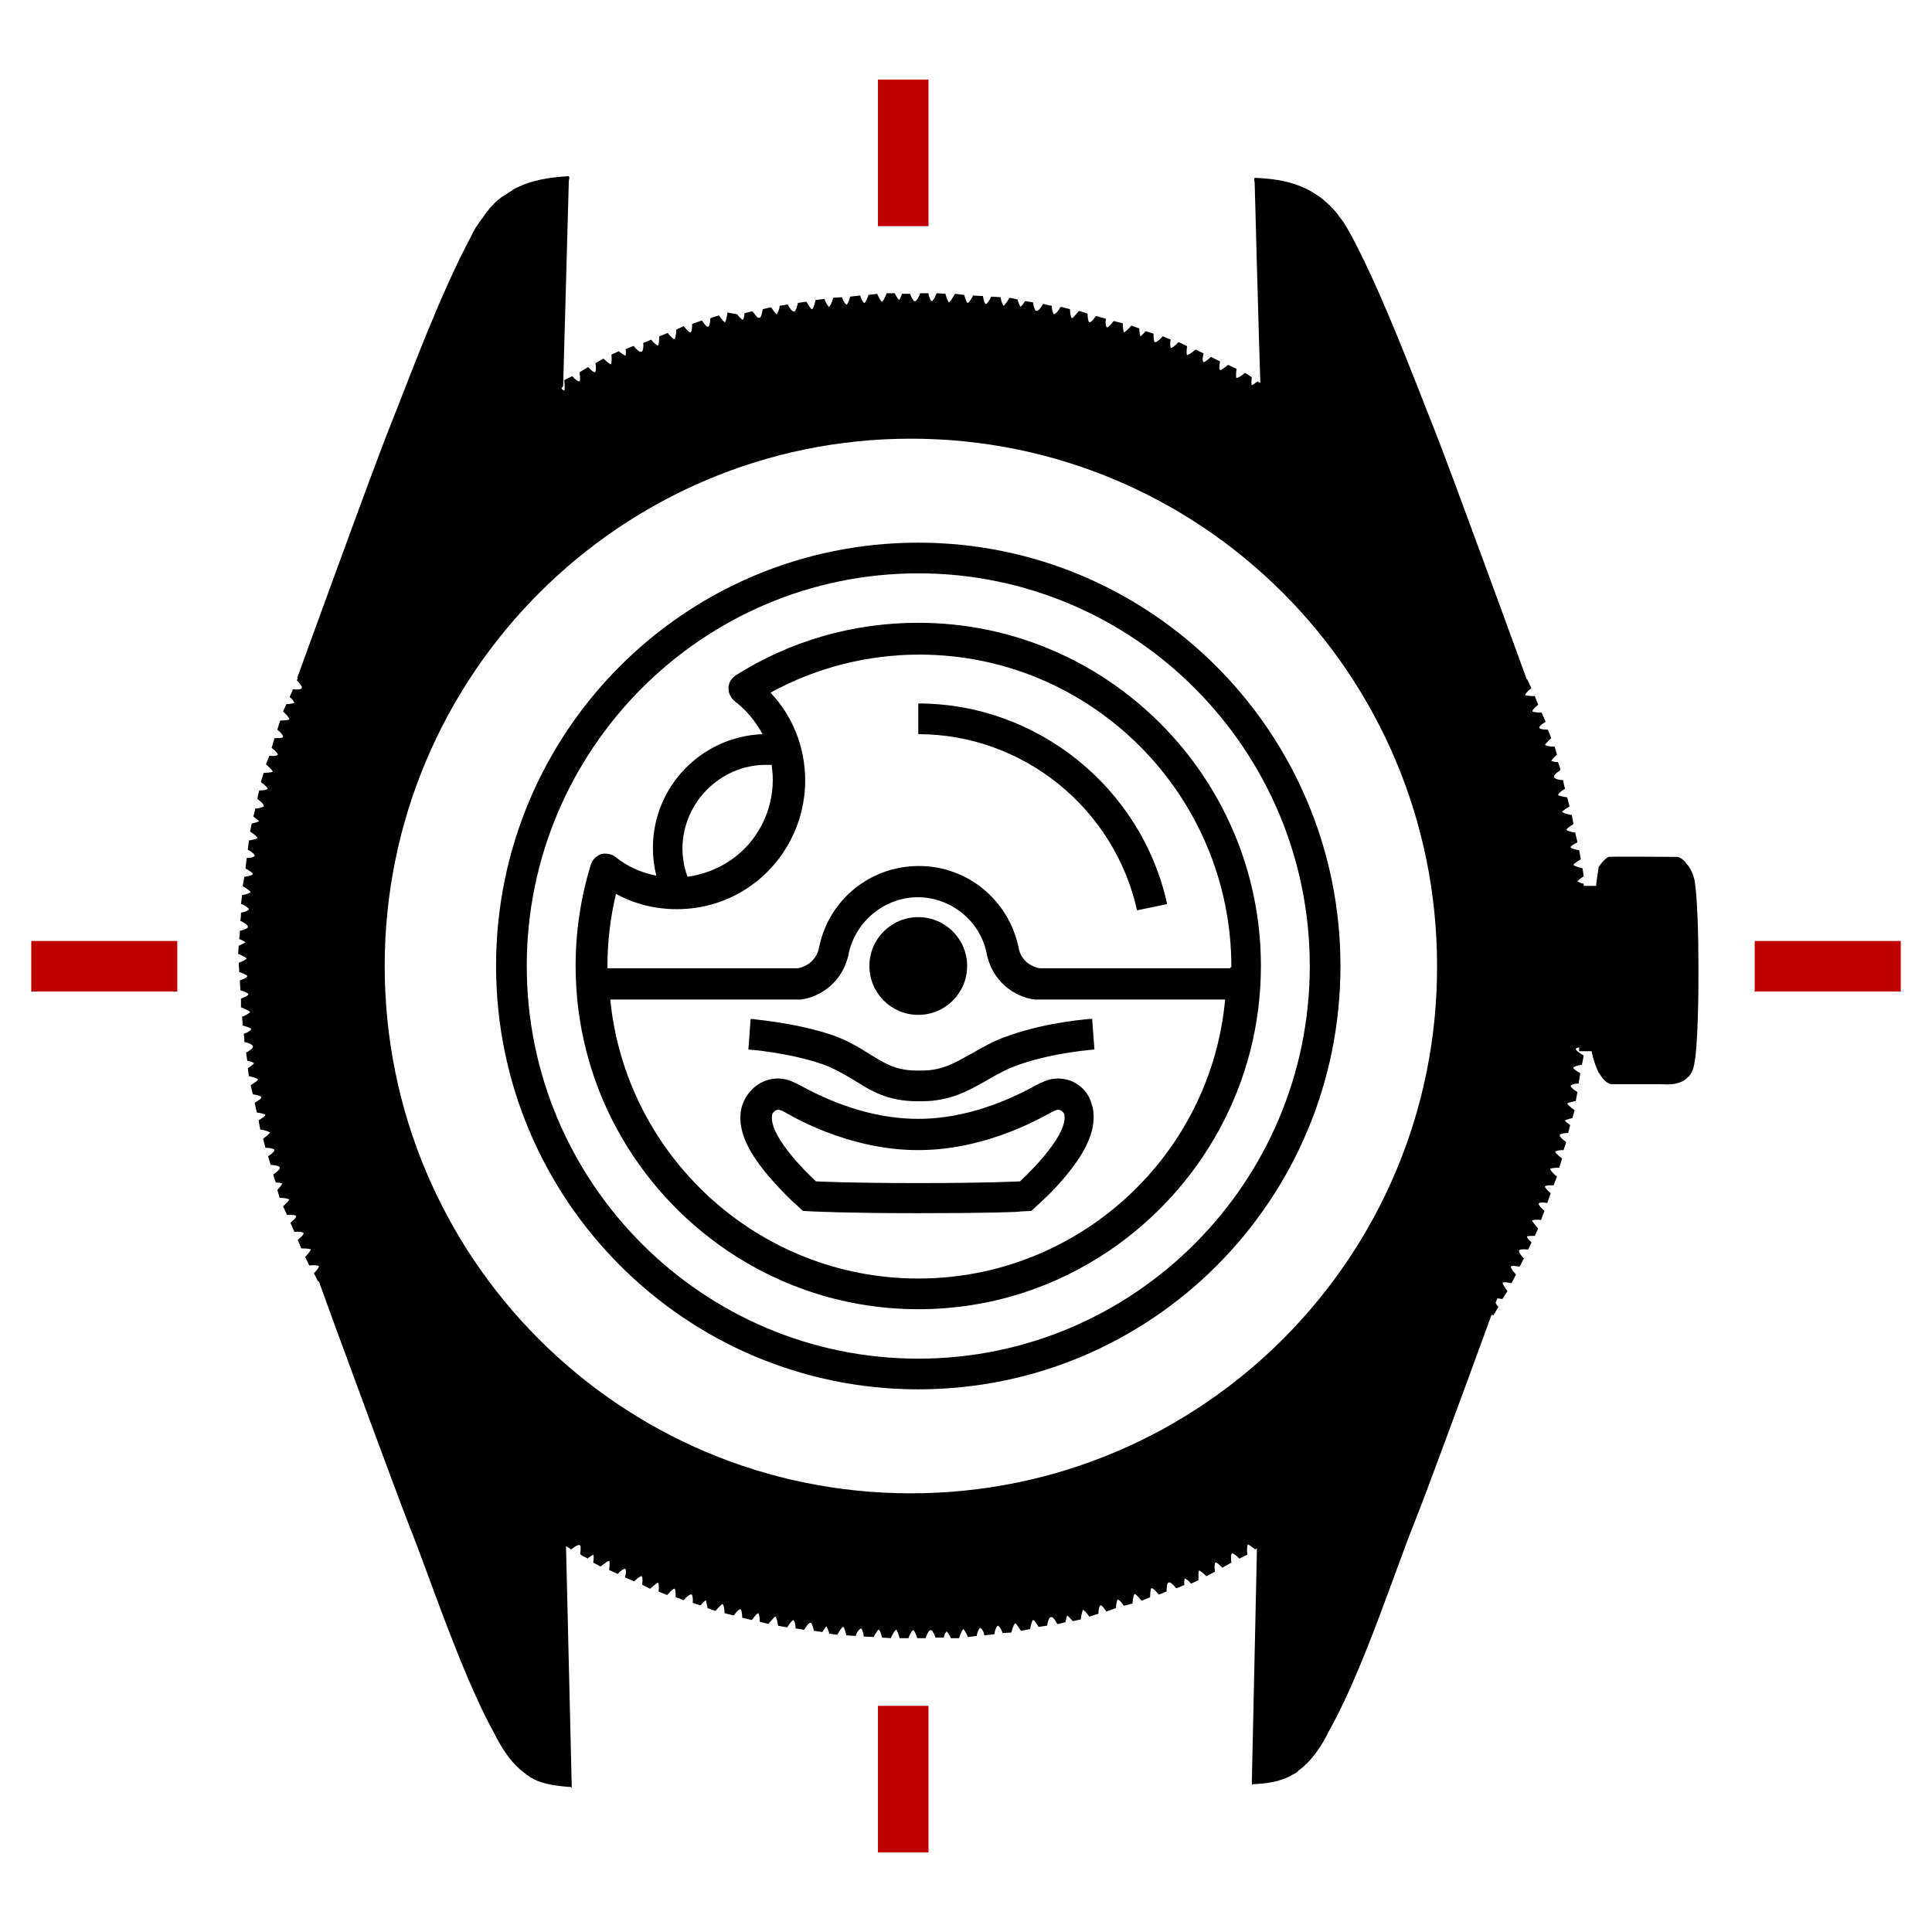
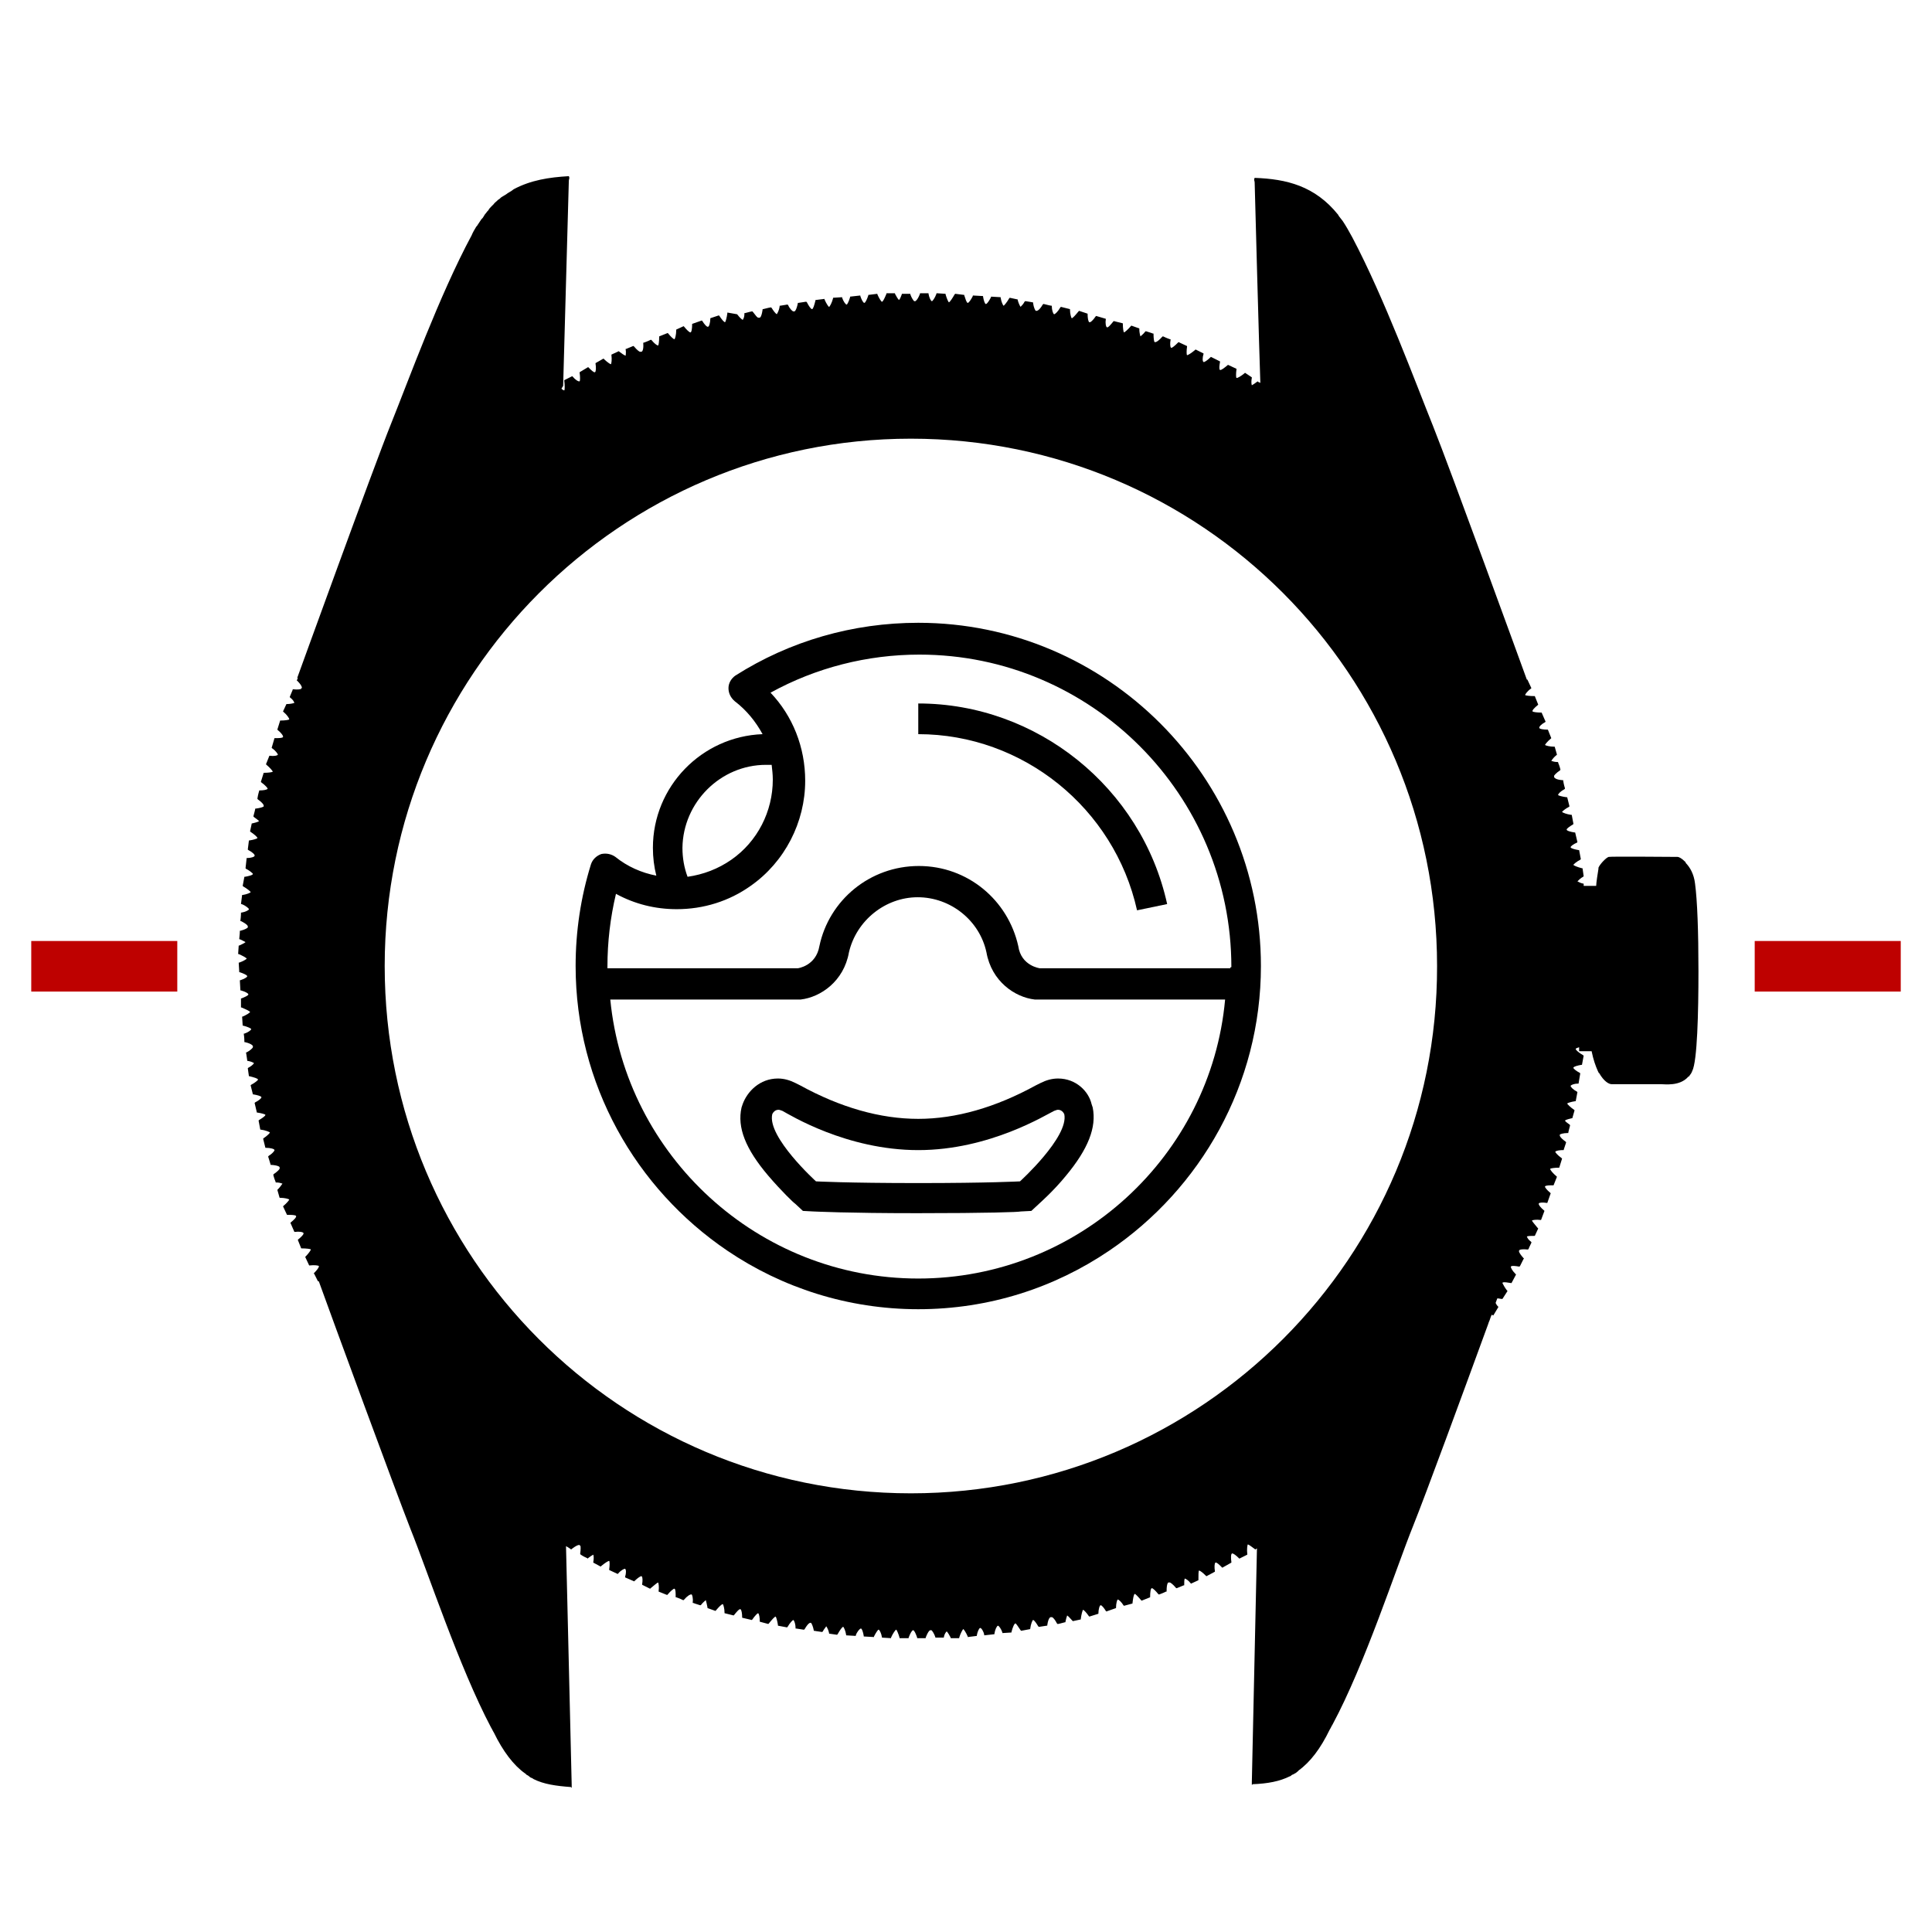
<svg xmlns="http://www.w3.org/2000/svg" enable-background="new 0 0 340 340" viewBox="0 0 340 340">
  <g fill="#be0100">
-     <path d="m154.5 14h8.9v25.8h-8.9z" />
-     <path d="m154.5 300.2h8.9v25.8h-8.9z" />
    <path d="m5.5 165.6h25.7v8.9h-25.7z" />
    <path d="m308.8 165.6h25.7v8.9h-25.7z" />
  </g>
-   <ellipse cx="161.6" cy="170" rx="8.6" ry="8.6" />
  <path d="m161.6 109.6c-11.5 0-22.6 3.2-32.2 9.3-.7.5-1.2 1.3-1.2 2.2s.4 1.7 1.1 2.3c2.1 1.6 3.7 3.6 4.9 5.8-10.7.4-19.3 9.2-19.3 20 0 1.7.2 3.3.6 4.9-2.6-.5-5.1-1.6-7.2-3.3-.7-.5-1.6-.7-2.5-.5-.8.3-1.5.9-1.8 1.8-1.8 5.8-2.7 11.8-2.7 17.9 0 20.8 10.6 39.2 26.7 50.1 9.6 6.5 21.2 10.3 33.6 10.3 12.5 0 24-3.8 33.6-10.3 16.1-10.9 26.7-29.3 26.7-50.1 0-33.3-27.1-60.4-60.3-60.4zm-26.8 25h1c.1.9.2 1.7.2 2.6 0 5.6-2.7 10.9-7.3 14.1-2.3 1.6-4.9 2.6-7.7 3-.6-1.6-.9-3.3-.9-5.1.1-8 6.7-14.6 14.7-14.6zm26.8 90.4c-28.2 0-51.5-21.6-54.2-49.1h32.9.3.3c3.5-.4 7.6-3.2 8.5-8.3 1.3-5.6 6.4-9.7 12.1-9.7 5.8 0 10.9 4.1 12.1 9.7.9 5.1 5 7.9 8.5 8.3h.3.3 32.9c-2.5 27.5-25.8 49.1-54 49.1zm54.9-54.6h-33.5s-3.3-.4-3.8-3.9c-1.8-8.1-8.9-14.1-17.5-14.1s-15.8 6-17.5 14.1c-.6 3.5-3.8 3.9-3.8 3.9h-33.5c0-.1 0-.2 0-.3 0-4.3.5-8.6 1.5-12.8 3.3 1.8 6.9 2.7 10.7 2.7 4.7 0 9.2-1.4 13-4.1 6-4.2 9.6-11.2 9.6-18.5 0-5.9-2.2-11.4-6.1-15.5 8-4.4 17-6.7 26.2-6.7 30.3 0 54.9 24.7 54.9 55-.2 0-.2.1-.2.2z" />
-   <path d="m161.6 95.5c-41.1 0-74.3 33.3-74.3 74.5 0 41.1 33.3 74.5 74.3 74.5 41.1 0 74.3-33.3 74.3-74.5 0-41.1-33.3-74.5-74.3-74.5zm0 143.6c-38 0-68.9-31-68.9-69.1s30.9-69.1 68.9-69.1 68.9 31 68.9 69.1-30.9 69.1-68.9 69.1z" />
  <path d="m186.2 189.8c-1.1 0-2.1.3-3.1.8-.2.1-.4.2-.8.4-7.1 3.9-14.1 5.9-20.7 5.9-6.7 0-13.7-2-20.8-5.9-.4-.2-.6-.3-.8-.4-1-.5-2-.8-3.1-.8-3.2 0-5.4 2.3-6.2 4.5l-.1.3-.1.3c-.8 3.5.7 7.3 4.7 12 2.3 2.7 4.6 4.9 4.7 4.9l1.4 1.3 1.9.1c.2 0 5.8.3 18.2.3 12.5 0 18-.2 18.2-.3l1.9-.1 1.4-1.3c.1-.1 2.5-2.2 4.7-4.9 3.9-4.7 5.4-8.5 4.7-12l-.1-.3-.1-.3c-.5-2.2-2.7-4.5-5.9-4.5zm-6.7 18.1s-5.5.3-17.9.3c-12.5 0-18-.3-18-.3s-8.6-7.8-7.7-11.8c0 0 .3-.8 1.1-.8.2 0 .4.1.7.2 1.3.7 11.3 6.9 23.9 6.9s22.6-6.3 23.9-6.9c.3-.1.5-.2.7-.2.8 0 1.1.8 1.1.8.8 4-7.8 11.8-7.8 11.8z" />
  <path d="m298.9 171c0-7.1-.2-12.5-.6-15.5-.2-1.7-.9-2.9-1.7-3.7h.1l-.2-.2c-.5-.5-1-.8-1.3-.8-.6 0-11.7-.1-12.1 0s-1.5 1.2-1.8 1.9v.1.1c-.1.6-.4 2.5-.4 3h-2.2c0-.1 0-.2 0-.3v-.1h-.1c-.5-.1-.8-.3-1-.4.2-.2.6-.6 1-.8l.1-.1-.2-1.4h-.1c-.8-.2-1.5-.5-1.5-.6s.6-.6 1.2-.9l.1-.1-.3-1.6h-.1c-.6-.1-1.4-.3-1.4-.5s.6-.6 1.1-.8l.1-.1-.4-1.7h-.1c-.7-.1-1.4-.3-1.4-.5s.6-.6 1.1-.9l.1-.1-.3-1.6h-.1c-.8-.1-1.5-.4-1.6-.5 0-.1.6-.6 1.2-.9l.1-.1-.4-1.6h-.1c-.8-.1-1.5-.3-1.5-.4 0-.2.5-.7 1.1-1l.1-.1v-.1s-.2-.6-.3-1.3v-.1h-.1c-1.4-.1-1.4-.5-1.5-.5v-.1-.1c-.1-.1.4-.6 1-1l.1-.1v-.1s-.1-.5-.4-1.2v-.1h-.1c-.5 0-.8-.1-1.1-.2.2-.3.5-.7.9-1l.1-.1-.4-1.4h-.1c-.8 0-1.5-.2-1.6-.3 0-.1.5-.7 1-1.1l.1-.1-.6-1.5h-.1c-.6 0-1.4-.1-1.4-.3-.1-.2.4-.7 1-1l.1-.1-.7-1.6h-.1c-.7 0-1.4-.1-1.5-.2-.1-.2.4-.7.9-1.1l.1-.1-.6-1.5h-.1c-.8 0-1.6-.1-1.6-.2s.4-.7 1-1.1l.1-.1-.7-1.5h-.1c-.8-2.2-13.5-37.1-16.5-44.6-3.1-7.7-8.6-22.6-14.2-33.2-.6-1.1-1.1-2-1.7-2.9-.2-.3-.5-.6-.7-.9 0-.1-.1-.1-.1-.2-4.1-5.1-9.1-6.3-14.7-6.5-.2.4 0 .5 0 .8 0 .2.8 29.9 1 35.3-.1-.1-.2-.1-.4-.2l-.1-.1-.1.1c-.4.3-.7.5-.9.6-.1-.3-.1-.8 0-1.3v-.1l-1.2-.8-.1.1c-.6.5-1.3.9-1.4.8s-.1-.8 0-1.5v-.1l-1.5-.7-.1.1c-.5.4-1.1.9-1.3.8s-.1-.8 0-1.4v-.1l-1.6-.8-.1.1c-.5.5-1.1.9-1.2.8-.2-.1-.2-.8 0-1.4v-.1l-1.4-.7-.1.1c-.6.5-1.2.9-1.4.9-.1-.1-.1-.8 0-1.5v-.1l-1.5-.7-.1.1c-.6.6-1.1 1-1.2.9-.2-.1-.2-.8-.1-1.4v-.1h-.1s-.6-.2-1.2-.5h-.1l-.1.1c-.9 1-1.2.9-1.2.9h-.1c-.1 0-.2-.7-.2-1.4v-.1h-.1s-.5-.2-1.2-.4h-.1l-.1.1c-.3.4-.6.6-.8.8-.1-.3-.2-.8-.2-1.3v-.1l-1.4-.5-.1.1c-.5.6-1.1 1.1-1.2 1.1-.1-.1-.2-.8-.2-1.5v-.1l-1.6-.4-.1.1c-.4.5-.9 1.1-1.1 1s-.3-.8-.2-1.4v-.1l-1.7-.5-.1.1c-.4.6-.9 1.1-1.1 1s-.3-.8-.3-1.4v-.1l-1.5-.5-.1.1c-.5.6-1 1.2-1.2 1.2-.1-.1-.3-.8-.3-1.5v-.1l-1.6-.4-.1.1c-.4.7-.9 1.2-1.1 1.2-.2-.1-.4-.8-.4-1.4v-.1h-.1s-.6-.1-1.3-.3h-.1l-.1.1c-.7 1.2-1.1 1.1-1.1 1.1h-.1c-.1 0-.4-.6-.5-1.4v-.1h-.1s-.5-.1-1.2-.2h-.1l-.1.1c-.2.4-.5.7-.7.9-.2-.3-.4-.8-.5-1.2v-.1l-1.4-.3-.1.1c-.4.7-.9 1.3-1 1.3-.1-.1-.4-.7-.5-1.4v-.1l-1.7-.1v.1c-.3.6-.7 1.2-.9 1.2s-.4-.7-.5-1.3v-.1l-1.8-.1v.1c-.3.6-.7 1.2-.9 1.2s-.4-.7-.6-1.3v-.1l-1.6-.2-.1.1c-.4.7-.8 1.3-1 1.4-.1 0-.4-.7-.6-1.4v-.1l-1.6-.1v.1c-.3.8-.7 1.3-.8 1.3-.2 0-.5-.7-.6-1.3v-.1h-.1s-.6 0-1.3 0h-.1v.1c-.5 1.3-.9 1.3-.8 1.3h-.1-.1c-.1 0-.5-.6-.7-1.2v-.1h-.1s-.5 0-1.3 0h-.1v.1c-.2.5-.3.8-.5 1-.2-.2-.5-.7-.7-1.1v-.1h-1.5v.1c-.3.7-.6 1.4-.8 1.4-.1 0-.5-.6-.8-1.3v-.1l-1.6.2v.1c-.2.6-.5 1.3-.7 1.3s-.5-.6-.7-1.2v-.1l-1.8.2v.1c-.2.7-.5 1.3-.6 1.3-.2 0-.6-.6-.8-1.2v-.1l-1.6.1v.1c-.2.8-.6 1.5-.7 1.5s-.5-.6-.8-1.3v-.1l-1.6.2v.1c-.2.8-.4 1.5-.6 1.5s-.6-.6-.9-1.2l-.1-.1h-.1s-.6.1-1.3.2h-.1v.1c-.3 1.4-.6 1.4-.6 1.4h-.1-.1c-.1 0-.6-.4-.9-1.1l-.1-.1h-.1s-.5.1-1.2.2h-.1v.1c-.1.8-.4 1.2-.5 1.4-.2-.1-.6-.6-.9-1.1l-.1-.1h-.1s-.6.1-1.3.3h-.1v.1c-.2 1.4-.5 1.4-.5 1.4h-.1-.1c-.2.1-.6-.5-1-1l-.1-.1h-.1s-.5.1-1.2.3h-.1v.1c0 .5-.1.8-.3 1.1-.3-.2-.6-.5-.9-.9l-.1-.1-1.7-.3v.1c-.1.8-.3 1.5-.4 1.6-.2 0-.6-.5-1-1.1l-.1-.1-1.5.5v.1c0 .6-.2 1.4-.4 1.4-.2.1-.7-.5-1-1l-.1-.1-1.7.6v.1c0 .7-.1 1.4-.3 1.4s-.7-.5-1.1-1l-.1-.1-1.3.6v.1c0 .8-.2 1.5-.3 1.6-.2 0-.7-.5-1.1-1l-.1-.1-1.5.6v.1c0 .8-.1 1.5-.2 1.5-.2 0-.7-.4-1.1-.9l-.1-.1h-.1s-.6.3-1.2.5h-.1v.1c.1 1.4-.3 1.5-.3 1.5h-.1-.1c-.1.1-.6-.3-1.1-.9l-.1-.1h-.1s-.5.2-1.2.5h-.1v.1c.1.5 0 .9 0 1.1-.3-.1-.7-.4-1.1-.7l-.1-.1-1.3.6v.1c.1.8 0 1.5-.1 1.6-.1 0-.7-.4-1.2-.9l-.1-.1-1.4.8v.1c.1.6.1 1.4-.1 1.5s-.7-.4-1.1-.8l-.1-.1-1.5.9v.1c.1.7.1 1.4 0 1.5-.2.1-.8-.3-1.2-.8l-.1-.1-1.4.7v.1c.1.8.1 1.6 0 1.7-.1 0-.3-.1-.5-.3l.3-.5s1-35.9 1-36.1c0-.3.2-.4 0-.8-3.5.2-6.7.7-9.7 2.3-.1.1-.3.2-.4.3-.2.1-.3.2-.5.3s-.4.3-.6.4-.3.2-.5.3-.4.3-.5.4c-.2.1-.3.2-.5.4s-.4.3-.5.5c-.1.1-.3.3-.4.4-.2.2-.4.4-.5.6s-.3.3-.4.5c-.2.2-.4.5-.5.7s-.2.3-.4.5c-.2.3-.4.6-.6.9-.1.2-.2.3-.3.4-.3.5-.6 1-.8 1.5-5.7 10.6-11.1 25.5-14.2 33.2s-16.5 44.7-16.5 44.7h.1c0 .1-.1.2-.1.3l-.1.1.1.1c1 1 .8 1.3.8 1.3h-.1v.1c0 .1-.7.2-1.4.1h-.1v.1s-.2.5-.5 1.2v.1l.1.1c.4.3.6.6.7.9-.3.1-.8.2-1.3.2h-.1l-.6 1.3.1.1c.6.5 1 1.1 1 1.3-.1.1-.8.2-1.5.2h-.1l-.5 1.6.1.1c.5.4 1 1 .9 1.2s-.8.2-1.4.2h-.1l-.5 1.7.1.1c.6.4 1 1 1 1.1-.1.2-.8.3-1.4.2h-.1l-.6 1.5.1.1c.6.5 1.1 1.1 1.1 1.2-.1.1-.8.2-1.5.2h-.1l-.5 1.6.1.1c.7.5 1.1 1 1.1 1.1-.1.2-.8.3-1.4.3h-.1v.1s-.2.6-.3 1.3v.1l.1.1c1.1.8 1 1.1 1 1.1v.1c0 .1-.6.3-1.4.4h-.1v.1s-.1.5-.3 1.2v.1l.1.1c.4.3.7.5.9.7-.3.2-.8.3-1.2.4h-.1l-.3 1.4.1.1c.6.4 1.2.9 1.2 1.1-.1.1-.7.3-1.4.4h-.1l-.2 1.6.1.1c.6.3 1.2.8 1.1 1 0 .2-.7.4-1.3.4h-.1l-.2 1.8.1.1c.6.3 1.2.8 1.2.9 0 .2-.8.4-1.4.5h-.1l-.3 1.6.1.1c.7.4 1.3.9 1.3 1s-.7.4-1.4.5h-.1l-.2 1.6h.1c.8.3 1.3.8 1.3.9 0 .2-.7.5-1.3.6h-.1v.1s0 .6-.1 1.3v.1h.1c1.2.6 1.2.9 1.2.9v.1.1c0 .1-.5.4-1.3.6h-.1v.1s0 .5-.1 1.3v.1h.1c.5.2.8.4 1 .5-.2.2-.7.4-1.1.6h-.1l-.1 1.5h.1c.7.3 1.4.7 1.4.8s-.7.5-1.3.7h-.1l.1 1.7h.1c.6.2 1.3.5 1.3.7s-.6.5-1.2.7h-.1l.1 1.8h.1c.7.2 1.3.5 1.3.7s-.7.5-1.2.7h-.1v1.6h.1c.7.3 1.4.6 1.5.8 0 .1-.6.5-1.3.8h-.1l.1 1.6h.1c.8.2 1.4.5 1.4.6 0 .2-.6.6-1.2.8h-.1v.1s.1.6.1 1.3v.1h.1c1.3.3 1.4.7 1.4.7v.1.1c0 .1-.5.6-1.1.9h-.1v.1s.1.5.2 1.3v.1h.1c.5.1.8.2 1.1.4-.2.3-.6.6-1 .8l-.1.1.2 1.4h.1c.8.2 1.5.4 1.5.6 0 .1-.6.6-1.2.9l-.1.1.4 1.6h.1c.6.1 1.4.3 1.4.5s-.5.6-1.1.9l-.1.1.4 1.7h.1c.7.1 1.4.3 1.4.4 0 .2-.6.6-1.1.9l-.1.1.3 1.6h.1c.8.1 1.5.4 1.6.5 0 .1-.5.6-1.1 1l-.1.1.4 1.6h.1c.8 0 1.5.2 1.5.4s-.5.7-1 1l-.1.1v.1s.2.6.4 1.3v.1h.1c1.4.1 1.5.4 1.5.4v.1.1c.1.1-.4.6-1 1l-.1.1v.1s.1.5.4 1.2v.1h.1c.5 0 .8.1 1.1.2-.2.3-.5.7-.8 1l-.1.1.4 1.4h.1c.8 0 1.5.2 1.6.3 0 .1-.5.7-1 1.1l-.1.1.7 1.5h.1c.6 0 1.4 0 1.5.2s-.4.7-.9 1.1l-.1.1.7 1.6h.1c.7-.1 1.4 0 1.5.2s-.4.7-.9 1.1l-.1.1.6 1.5h.1c.8 0 1.6.1 1.6.2s-.4.7-.9 1.2l-.1.1.7 1.5h.1c.8-.1 1.5 0 1.6.1.1.2-.4.8-.8 1.2l-.1.1.1.1s.3.6.6 1.2l.1.1h.1c2.3 6.4 13.4 36.6 16.1 43.5 3.1 7.7 8.6 24.4 14.2 35 .2.3.3.6.5.9 1.6 3.3 3.5 5.8 5.5 7.2.1.1.2.1.2.2.2.1.4.2.6.4.1.1.3.2.4.2.1.1.2.1.3.2 1.8.9 3.9 1.2 6.6 1.4v.1h.1v-.3c0-.1 0-.2 0-.2l-1-42c.2.1.5.3.8.5l.1.1.1-.1c.8-.6 1.1-.7 1.3-.7h.1v.1h.1c.1 0 .1.7 0 1.4v.1l.1.1s.4.3 1.1.6l.1.1.1-.1c.4-.3.7-.5.9-.6.1.3.1.8 0 1.3v.1l1.3.7.1-.1c.6-.5 1.2-.9 1.4-.9.1.1.1.8 0 1.5v.1l1.5.7.1-.1c.4-.5 1.1-.9 1.2-.8.2.1.2.8 0 1.4v.1l1.6.7.1-.1c.5-.5 1.1-.9 1.2-.8.2.1.2.8.1 1.4v.1l1.4.7.1-.1c.6-.5 1.2-1 1.3-1 .1.1.2.8.1 1.5v.1l1.5.6.1-.1c.5-.6 1.1-1.1 1.2-1 .2.1.2.8.2 1.4v.1h.1s.6.2 1.2.5h.1l.1-.1c.7-.8 1.1-.9 1.2-.9h.1c.1 0 .3.7.2 1.4v.1h.1s.5.2 1.2.4h.1l.1-.1c.3-.4.6-.6.8-.8.1.3.2.8.3 1.3v.1l1.4.5.1-.1c.5-.6 1-1.1 1.2-1.1.1.1.3.8.3 1.5v.1l1.6.4.1-.1c.4-.5.9-1.1 1.1-1s.3.8.3 1.4v.1l1.7.4.1-.1c.4-.6.9-1.1 1-1.1.2.1.3.8.3 1.4v.1l1.5.4.1-.1c.5-.6 1-1.2 1.2-1.2.1.1.3.8.4 1.5v.1l1.6.3.1-.1c.4-.7.9-1.2 1-1.2.2.1.4.8.4 1.4v.1h.1s.6.1 1.3.2h.1l.1-.1c.7-1.2 1-1.1 1-1.1h.1c.1 0 .4.7.5 1.3v.1h.1s.5.1 1.3.2h.1l.1-.1c.2-.4.5-.7.6-.9.2.3.4.7.5 1.2v.1l1.4.2.1-.1c.4-.7.8-1.3 1-1.3.1.1.4.7.5 1.4v.1l1.7.1v-.1c.2-.6.7-1.2.9-1.2s.4.7.5 1.3v.1l1.8.1v-.1c.3-.6.7-1.2.8-1.2.2 0 .5.7.6 1.3v.1l1.6.1v-.1c.3-.7.8-1.4.9-1.4s.4.7.6 1.4v.1h1.6v-.1c.3-.8.6-1.3.8-1.3s.5.7.7 1.3v.1h.1 1.3.1v-.1c.5-1.3.8-1.3.8-1.3h.1.1c.1 0 .5.6.7 1.2v.1h.1 1.3.1v-.1c.1-.5.3-.8.5-1 .2.2.5.7.7 1.1v.1h1.5v-.1c.2-.7.6-1.4.7-1.5.1 0 .5.6.8 1.3v.1l1.6-.2v-.1c.1-.6.4-1.3.6-1.3s.6.6.7 1.2v.1l1.8-.2v-.1c.1-.7.4-1.3.6-1.4.2 0 .6.6.8 1.2v.1l1.6-.1v-.1c.2-.8.5-1.5.7-1.5.1 0 .5.6.9 1.2l.1.1 1.6-.3v-.1c.1-.8.4-1.5.5-1.5.2 0 .6.6.9 1.1l.1.1h.1s.6-.1 1.3-.2h.1v-.1c.2-1.4.6-1.4.6-1.4h.1.1c.2 0 .6.5.9 1.1l.1.1h.1s.5-.1 1.2-.3h.1v-.1c.1-.5.2-.8.3-1.1.3.2.6.6.9.9l.1.1 1.4-.3v-.1c.1-.8.3-1.5.4-1.6.1 0 .6.5 1 1.1l.1.1 1.6-.5v-.1c0-.6.2-1.4.4-1.4s.6.5.9 1l.1.1 1.7-.6v-.1c0-.7.2-1.4.3-1.4.2 0 .7.5 1 1l.1.1 1.5-.4v-.1c.1-.8.2-1.5.4-1.6.1 0 .6.5 1.1 1.1l.1.1 1.5-.6v-.1c0-.8.1-1.5.3-1.5s.7.5 1.1 1l.1.1h.1s.6-.2 1.2-.5h.1v-.1c0-1.4.3-1.5.3-1.5h.1.1c.1-.1.7.4 1.1.9l.1.1h.1s.5-.2 1.2-.5h.1v-.1c0-.5 0-.9.1-1.1.3.1.7.4 1 .8l.1.1 1.3-.6v-.1c0-.8 0-1.5.1-1.6.2 0 .7.4 1.2.9l.1.1 1.5-.8v-.1c-.1-.6-.1-1.4.1-1.5s.7.4 1.1.8l.1.1 1.6-.9v-.1c-.1-.7-.1-1.4.1-1.5s.8.4 1.2.8l.1.1 1.4-.7v-.1c-.1-.8 0-1.6.1-1.7.1 0 .7.4 1.2.8l.1.1.3-.2-.9 41.1v.2.3h.1v-.1c2.7-.1 4.8-.5 6.6-1.4.1 0 .2-.1.3-.2s.3-.1.4-.2c.2-.1.4-.2.6-.4.1-.1.2-.1.2-.2 2.1-1.5 3.9-3.9 5.5-7.2.2-.3.3-.6.5-.9 5.7-10.6 11.1-27.3 14.2-35 2.1-5.2 9-24 13.2-35.5l.1-.3c.2-.4.3-.9.5-1.3.1 0 .2 0 .2.1h.1l.9-1.5-.1-.1c-.2-.2-.3-.4-.4-.6.1-.3.2-.5.3-.8.3 0 .6.1.8.1h.1l.9-1.4-.1-.1c-.4-.5-.7-1.1-.8-1.3 0 0 0-.1.1-.1.2-.1.8 0 1.4.1h.1l.8-1.5-.1-.1c-.6-.6-.9-1.2-.8-1.3.1-.2.8-.1 1.4 0h.1l.1-.1s.3-.6.6-1.2l.1-.1-.1-.1c-.9-1-.8-1.3-.8-1.3h.1v-.1c0-.1.7-.2 1.4-.1h.1l.1-.1s.2-.5.5-1.1v-.1l-.1-.1c-.4-.3-.6-.6-.7-.9.3-.1.8-.1 1.3-.1h.1l.6-1.3-.1-.1c-.5-.6-1-1.2-1-1.3.1-.1.8-.2 1.5-.1h.1l.6-1.6-.1-.1c-.5-.4-1-1-.9-1.2s.8-.2 1.4-.1h.1l.6-1.7-.1-.1c-.5-.4-1-1-.9-1.1.1-.2.8-.2 1.4-.2h.1l.6-1.5-.1-.1c-.6-.5-1.1-1.1-1.1-1.3.1-.1.8-.2 1.5-.2h.1l.5-1.6-.1-.1c-.7-.5-1.1-1-1.1-1.1.1-.2.8-.3 1.4-.3h.1v-.1s.2-.6.4-1.2v-.1l-.1-.1c-1.1-.8-1-1.1-1-1.1v-.1c0-.1.6-.3 1.4-.3h.1v-.1s.1-.5.3-1.2v-.1l-.1-.1c-.4-.3-.7-.5-.8-.7.3-.2.8-.3 1.2-.4h.1l.4-1.4-.1-.1c-.6-.4-1.2-1-1.2-1.1.1-.1.7-.3 1.4-.4h.1l.3-1.6-.1-.1c-.6-.3-1.1-.8-1.1-1 .1-.2.7-.4 1.3-.4h.1l.3-1.8-.1-.1c-.6-.3-1.2-.8-1.1-.9 0-.2.8-.4 1.4-.5h.1l.3-1.6-.1-.1c-.7-.4-1.3-.9-1.3-1.1 0-.1.3-.2.6-.3v.7h4v.2-.2s-.4 0-.8 0-.2 0-1 0c.3 1.5.7 2.6 1.1 3.5.1.2.2.4.2.4v-.1c.9 1.6 1.8 2 2.2 2h8.6c.8 0 3.4.4 4.9-1.3l.3-.2s0 0-.1 0c.2-.2.4-.5.5-.8.9-1.7 1.1-10.4 1.1-17.5zm-30.6-51.2s0 0-.1-.1zm-108 143c-51.2 0-92.6-41.5-92.6-92.8 0-51.2 41.5-92.8 92.6-92.8 51.2 0 92.6 41.5 92.6 92.8.1 51.2-41.4 92.8-92.6 92.8z" />
  <path d="m161.6 123.8v5.4c18.4 0 34.5 13 38.5 31l5.3-1.1c-4.5-20.5-22.9-35.3-43.8-35.3z" />
-   <path d="m171 185.4c-2.9 1.6-5.1 3-8.8 3h-.8c-3.7 0-5.6-1.2-8.2-2.8-1.8-1.1-3.8-2.4-6.6-3.4-6.8-2.3-14.1-2.8-14.5-2.9l-.4 5.4c.1 0 7 .5 13.1 2.6 2.2.8 3.8 1.8 5.5 2.8 2.9 1.8 5.8 3.7 11.1 3.7h.8c5.1 0 8.3-1.9 11.5-3.7 1.7-1 3.5-2 5.8-2.8 6.1-2.1 13-2.6 13.1-2.6l-.4-5.4c-.3 0-7.7.5-14.5 2.9-2.8.9-4.9 2.2-6.7 3.2z" />
</svg>